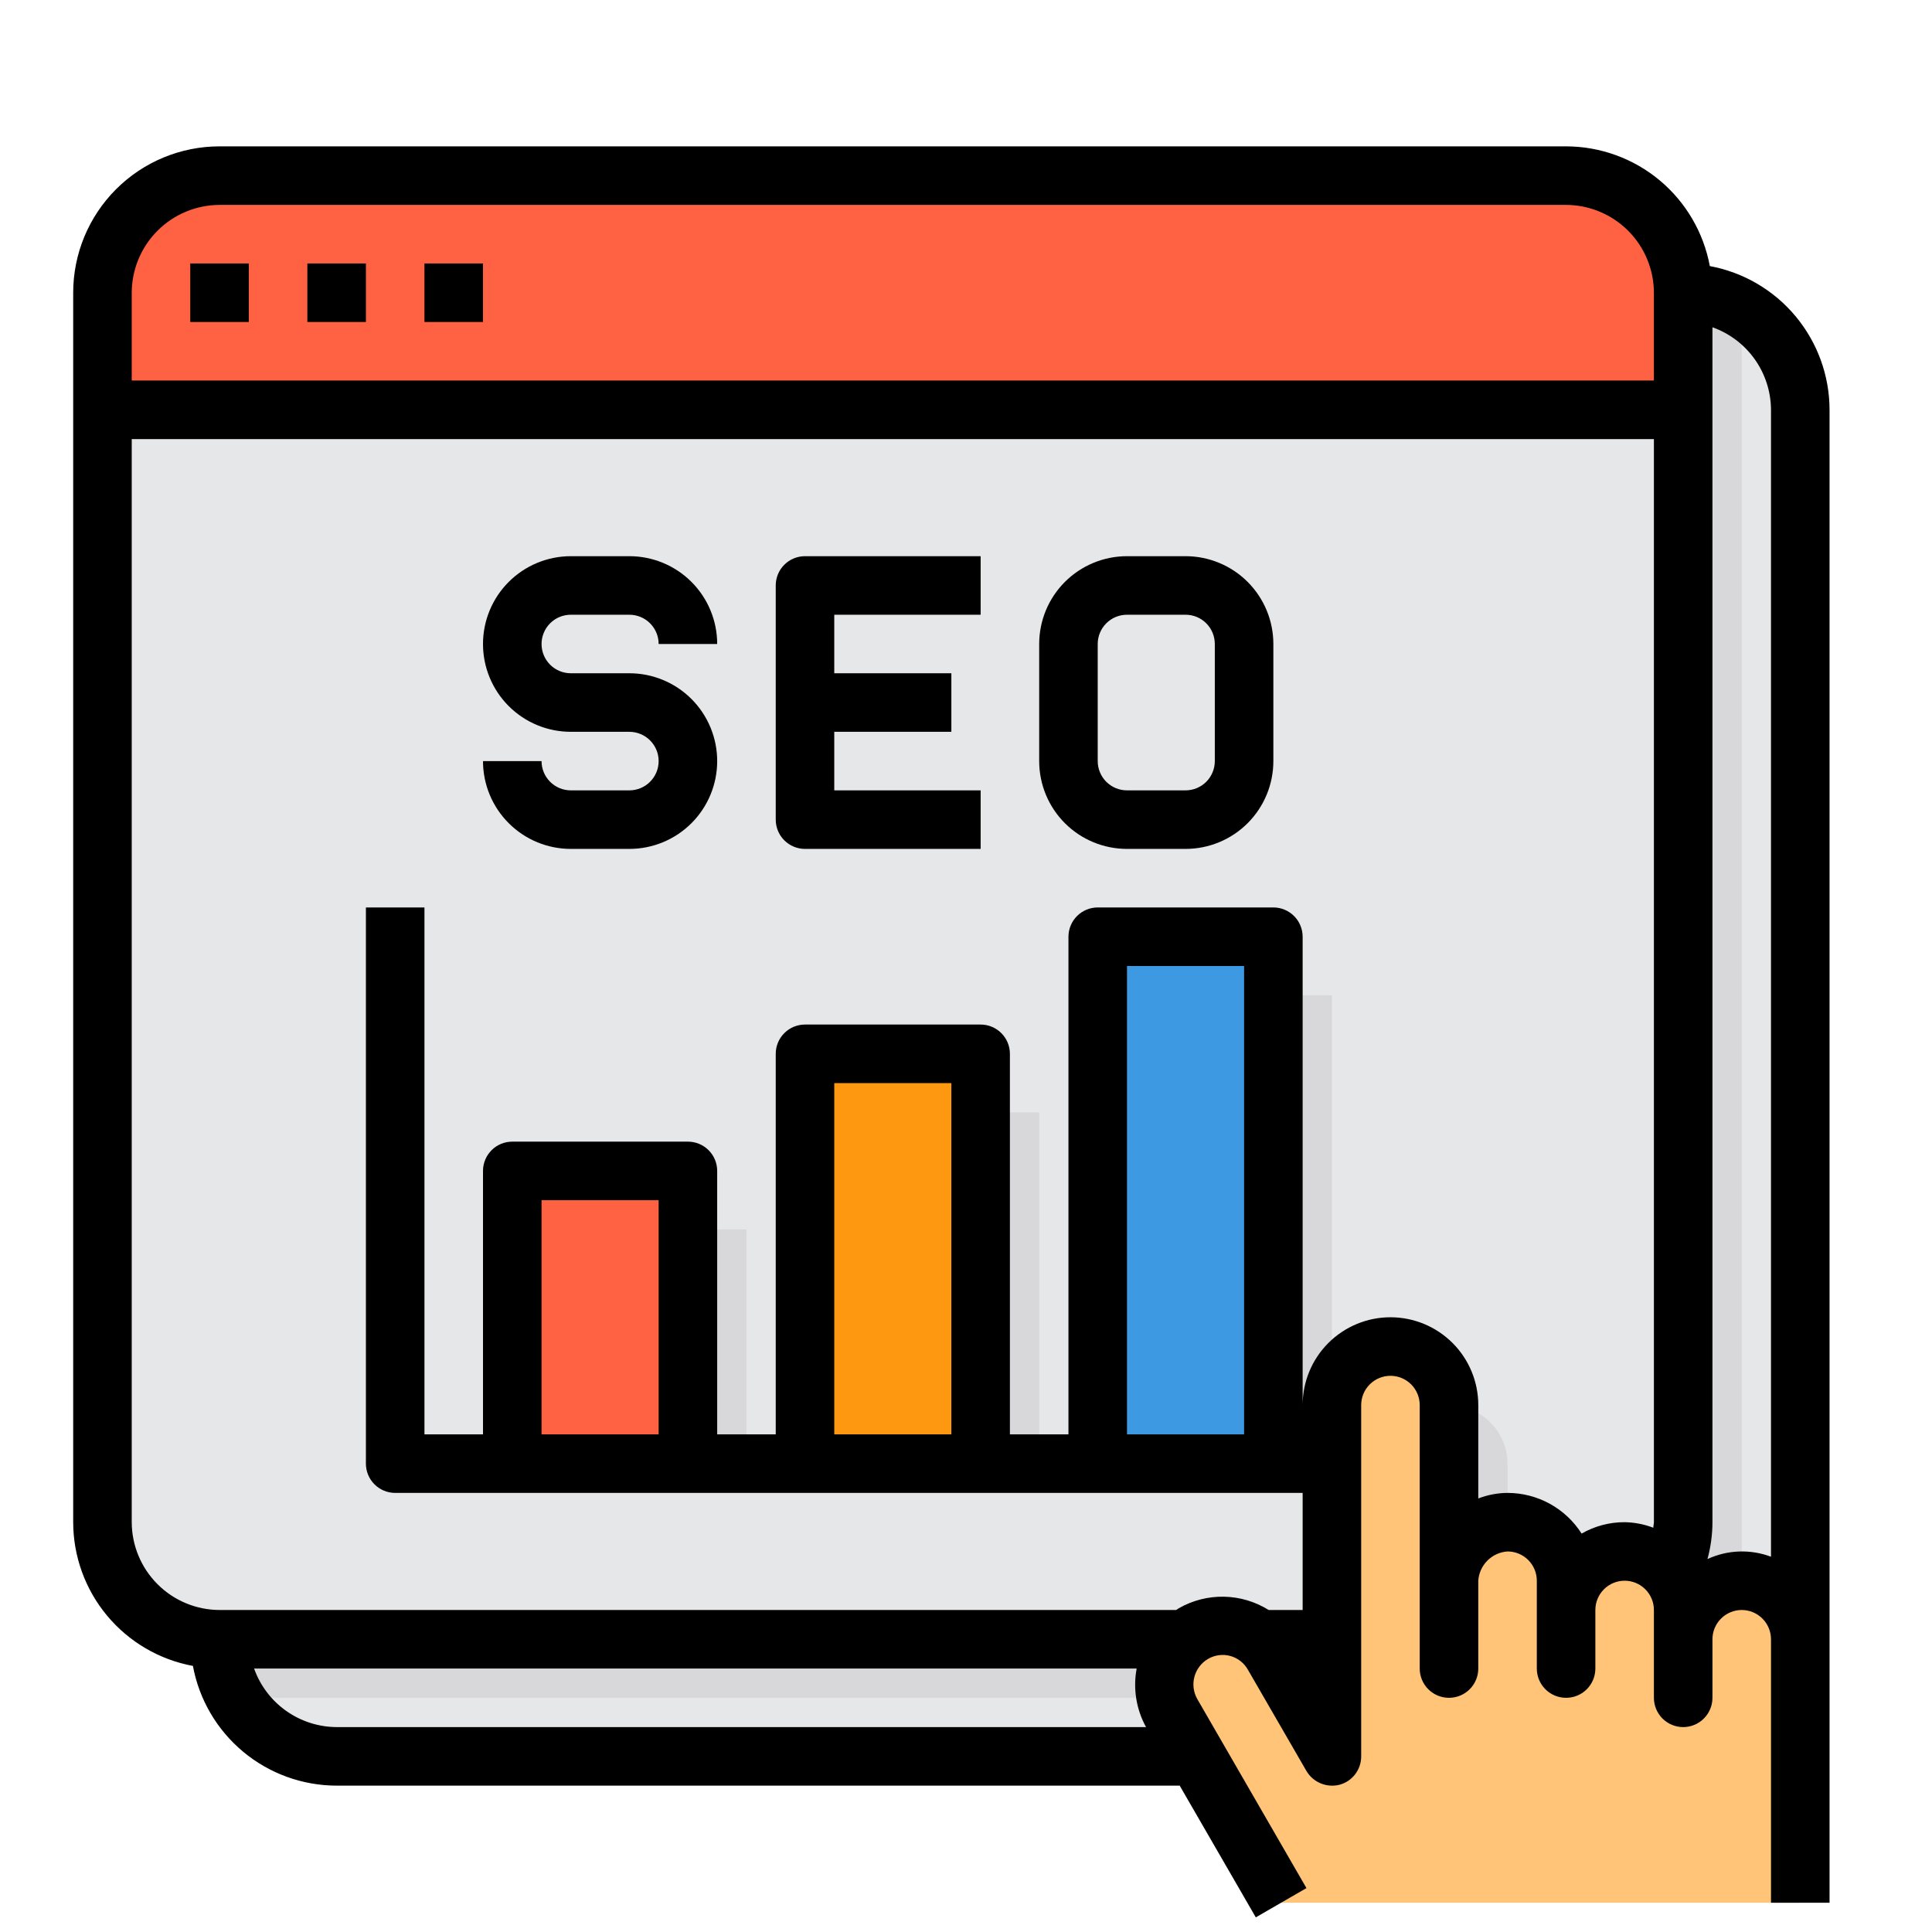
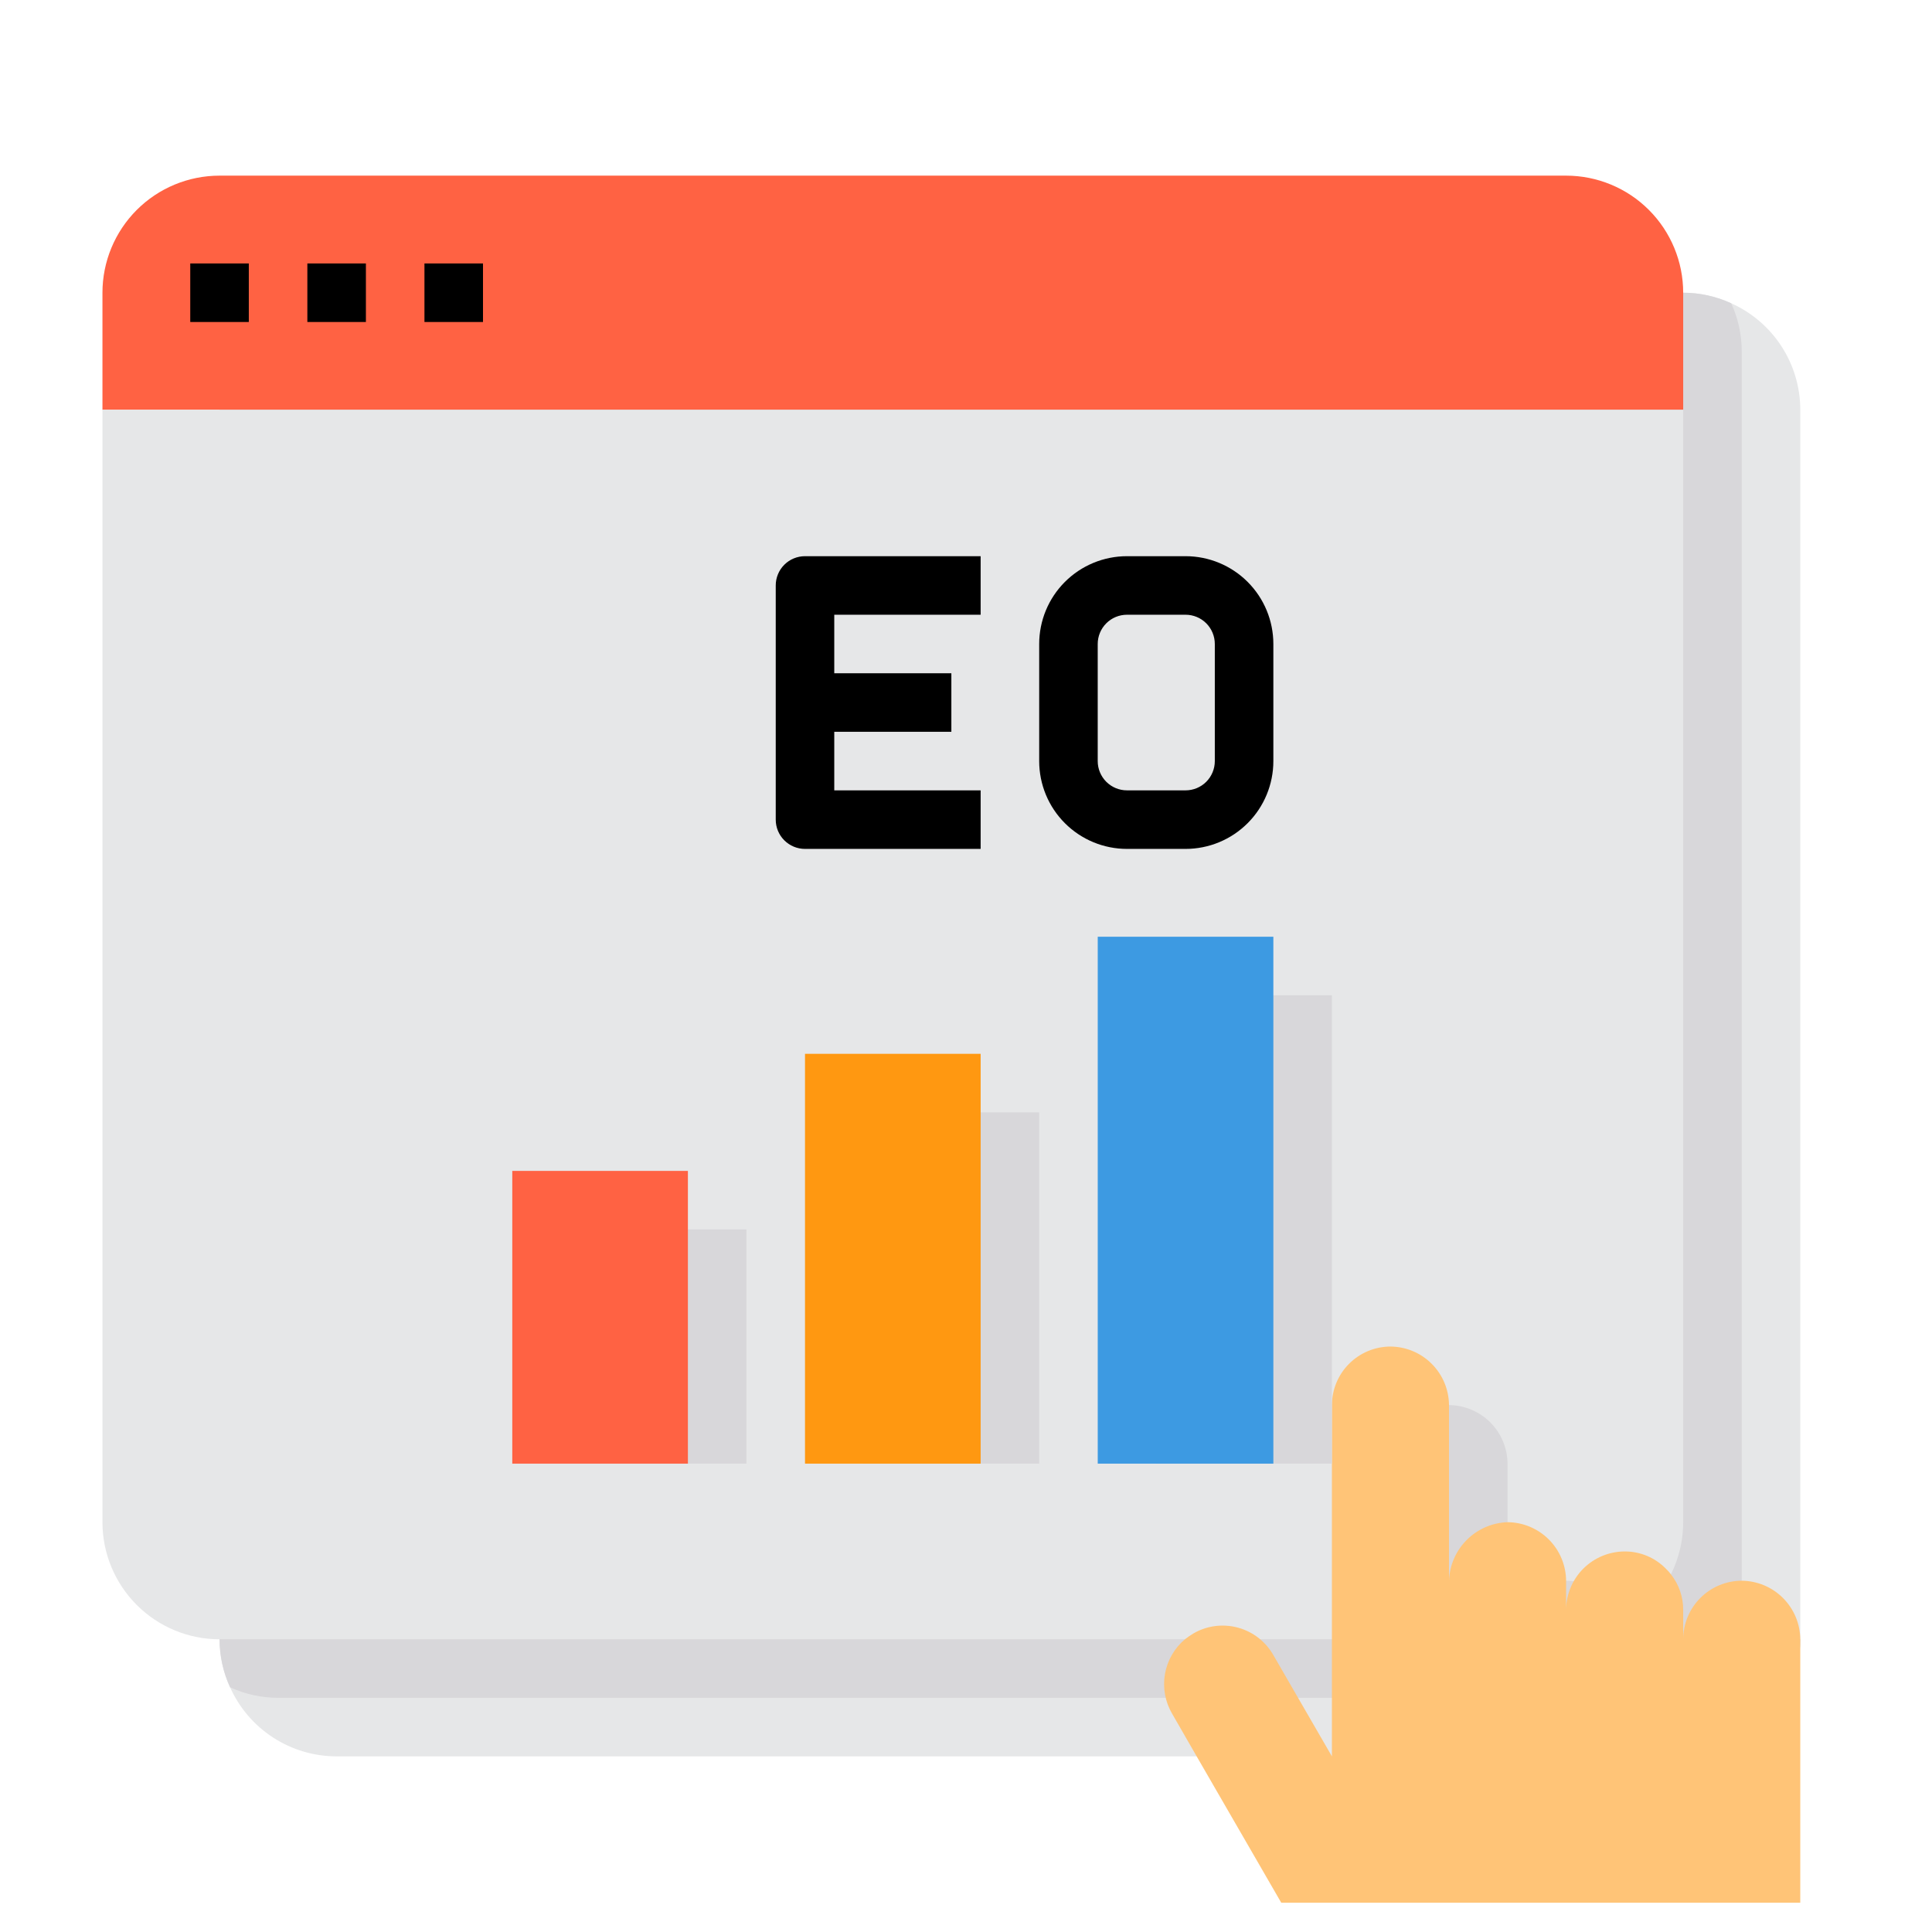
<svg xmlns="http://www.w3.org/2000/svg" width="102" height="102" viewBox="0 0 102 102" fill="none">
  <path d="M95.046 21.636V86.545C95.046 88.185 94.394 89.757 93.235 90.917C92.076 92.076 90.503 92.727 88.864 92.727H17.773C16.583 92.727 15.419 92.383 14.421 91.735C13.422 91.088 12.633 90.166 12.147 89.08C11.781 88.285 11.592 87.421 11.591 86.545V21.636C11.591 19.997 12.242 18.424 13.402 17.265C14.561 16.106 16.133 15.454 17.773 15.454H88.864C89.739 15.455 90.603 15.645 91.398 16.011C92.484 16.497 93.406 17.286 94.054 18.284C94.701 19.282 95.045 20.447 95.046 21.636Z" fill="#E6E7E8" />
  <path d="M91.955 18.545V83.454C91.955 85.094 91.303 86.666 90.144 87.826C88.985 88.985 87.412 89.636 85.773 89.636H14.682C13.807 89.636 12.942 89.446 12.147 89.08C11.781 88.285 11.592 87.421 11.591 86.545V21.636C11.591 19.997 12.242 18.424 13.402 17.265C14.561 16.106 16.133 15.454 17.773 15.454H88.864C89.739 15.455 90.603 15.645 91.398 16.011C91.764 16.806 91.954 17.67 91.955 18.545Z" fill="#D8D7DA" />
  <path d="M88.864 15.454V21.636H5.409V15.454C5.409 13.815 6.061 12.243 7.22 11.083C8.379 9.924 9.952 9.273 11.591 9.273H82.682C84.322 9.273 85.894 9.924 87.053 11.083C88.213 12.243 88.864 13.815 88.864 15.454Z" fill="#FF6243" />
  <path d="M88.864 21.636V80.364C88.864 82.003 88.213 83.576 87.053 84.735C85.894 85.894 84.322 86.546 82.682 86.546H11.591C9.952 86.546 8.379 85.894 7.22 84.735C6.061 83.576 5.409 82.003 5.409 80.364V21.636H88.864Z" fill="#E6E7E8" />
-   <path d="M70.318 90.471L71.616 92.727H64.631C64.501 92.168 64.528 91.584 64.707 91.039C64.887 90.494 65.214 90.008 65.651 89.636C65.794 89.525 65.944 89.421 66.099 89.327C66.451 89.124 66.839 88.993 67.242 88.94C67.645 88.888 68.054 88.915 68.447 89.022C68.839 89.128 69.206 89.311 69.527 89.559C69.848 89.808 70.117 90.118 70.318 90.471Z" fill="#D8D7DA" />
  <path d="M95.046 86.545C95.046 88.185 94.394 89.757 93.235 90.917C92.076 92.076 90.503 92.727 88.864 92.727H73.409V77.273C73.412 76.454 73.738 75.669 74.317 75.09C74.896 74.511 75.681 74.184 76.5 74.182C77.318 74.188 78.101 74.516 78.679 75.094C79.257 75.672 79.585 76.455 79.591 77.273V86.545C79.619 85.735 79.954 84.965 80.528 84.391C81.101 83.818 81.871 83.483 82.682 83.454C83.5 83.461 84.282 83.788 84.861 84.367C85.439 84.945 85.767 85.728 85.773 86.545V88.091C85.775 87.272 86.102 86.487 86.681 85.908C87.26 85.329 88.045 85.002 88.864 85C89.269 84.998 89.672 85.077 90.046 85.234C90.42 85.391 90.759 85.621 91.043 85.912C91.138 86.002 91.226 86.1 91.305 86.205C91.731 86.741 91.96 87.407 91.955 88.091V89.636C91.957 88.817 92.284 88.033 92.863 87.453C93.442 86.874 94.227 86.548 95.046 86.545Z" fill="#D8D7DA" />
  <path d="M95.045 86.545V100.455H67.644L63.178 92.727L61.88 90.471C61.512 89.841 61.379 89.102 61.503 88.384C61.628 87.666 62.002 87.014 62.56 86.545C62.703 86.434 62.853 86.33 63.008 86.236C63.36 86.033 63.748 85.901 64.151 85.849C64.554 85.797 64.963 85.824 65.356 85.931C65.748 86.037 66.115 86.22 66.436 86.468C66.757 86.717 67.026 87.027 67.227 87.38L70.318 92.727V74.182C70.321 73.363 70.647 72.578 71.226 71.999C71.805 71.42 72.59 71.093 73.409 71.091C74.227 71.097 75.01 71.424 75.588 72.003C76.166 72.581 76.494 73.364 76.5 74.182V83.454C76.528 82.644 76.863 81.874 77.437 81.3C78.01 80.727 78.78 80.392 79.591 80.364C80.409 80.37 81.191 80.697 81.77 81.276C82.348 81.854 82.676 82.637 82.682 83.454V85C82.684 84.181 83.011 83.396 83.59 82.817C84.169 82.238 84.954 81.912 85.773 81.909C86.179 81.907 86.581 81.987 86.955 82.143C87.329 82.3 87.668 82.53 87.952 82.821C88.047 82.911 88.135 83.01 88.215 83.115C88.64 83.65 88.869 84.316 88.864 85V86.545C88.866 85.726 89.192 84.942 89.772 84.362C90.351 83.783 91.135 83.457 91.954 83.454C92.772 83.461 93.555 83.788 94.133 84.367C94.712 84.945 95.039 85.728 95.045 86.545Z" fill="#FFC477" />
  <path d="M61.045 52.545H70.318V77.273H61.045V52.545Z" fill="#D8D7DA" />
  <path d="M45.591 58.727H54.864V77.273H45.591V58.727Z" fill="#D8D7DA" />
  <path d="M30.137 64.909H39.409V77.273H30.137V64.909Z" fill="#D8D7DA" />
  <path d="M57.955 49.455H67.227V77.273H57.955V49.455Z" fill="#3D9AE2" />
  <path d="M42.5 55.636H51.773V77.273H42.5V55.636Z" fill="#FF9811" />
  <path d="M27.046 61.818H36.318V77.273H27.046V61.818Z" fill="#FF6243" />
  <path d="M62.591 29.364H59.5C58.27 29.364 57.091 29.852 56.221 30.722C55.352 31.591 54.864 32.77 54.864 34V40.182C54.864 41.411 55.352 42.591 56.221 43.46C57.091 44.33 58.27 44.818 59.5 44.818H62.591C63.82 44.818 65 44.33 65.869 43.46C66.739 42.591 67.227 41.411 67.227 40.182V34C67.227 32.77 66.739 31.591 65.869 30.722C65 29.852 63.82 29.364 62.591 29.364ZM64.136 40.182C64.136 40.592 63.973 40.985 63.684 41.275C63.394 41.565 63.001 41.727 62.591 41.727H59.5C59.09 41.727 58.697 41.565 58.407 41.275C58.117 40.985 57.954 40.592 57.954 40.182V34C57.954 33.59 58.117 33.197 58.407 32.907C58.697 32.617 59.09 32.455 59.5 32.455H62.591C63.001 32.455 63.394 32.617 63.684 32.907C63.973 33.197 64.136 33.59 64.136 34V40.182Z" fill="black" />
  <path d="M40.955 30.909V43.273C40.955 43.683 41.117 44.076 41.407 44.365C41.697 44.655 42.09 44.818 42.5 44.818H51.773V41.727H44.045V38.636H50.227V35.545H44.045V32.455H51.773V29.364H42.5C42.09 29.364 41.697 29.526 41.407 29.816C41.117 30.106 40.955 30.499 40.955 30.909Z" fill="black" />
-   <path d="M30.136 32.455H33.227C33.637 32.455 34.03 32.617 34.32 32.907C34.61 33.197 34.773 33.59 34.773 34H37.864C37.864 32.77 37.375 31.591 36.506 30.722C35.636 29.852 34.457 29.364 33.227 29.364H30.136C28.907 29.364 27.727 29.852 26.858 30.722C25.988 31.591 25.5 32.77 25.5 34C25.5 35.23 25.988 36.409 26.858 37.278C27.727 38.148 28.907 38.636 30.136 38.636H33.227C33.637 38.636 34.03 38.799 34.32 39.089C34.61 39.379 34.773 39.772 34.773 40.182C34.773 40.592 34.61 40.985 34.32 41.275C34.03 41.565 33.637 41.727 33.227 41.727H30.136C29.726 41.727 29.333 41.565 29.044 41.275C28.754 40.985 28.591 40.592 28.591 40.182H25.5C25.5 41.411 25.988 42.591 26.858 43.46C27.727 44.33 28.907 44.818 30.136 44.818H33.227C34.457 44.818 35.636 44.33 36.506 43.46C37.375 42.591 37.864 41.411 37.864 40.182C37.864 38.952 37.375 37.773 36.506 36.903C35.636 36.034 34.457 35.545 33.227 35.545H30.136C29.726 35.545 29.333 35.383 29.044 35.093C28.754 34.803 28.591 34.41 28.591 34C28.591 33.59 28.754 33.197 29.044 32.907C29.333 32.617 29.726 32.455 30.136 32.455Z" fill="black" />
-   <path d="M90.27 14.048C89.942 12.275 89.003 10.672 87.618 9.517C86.232 8.363 84.486 7.73 82.682 7.727H11.591C9.542 7.727 7.576 8.541 6.127 9.991C4.678 11.44 3.864 13.405 3.864 15.454V80.364C3.866 82.167 4.499 83.913 5.654 85.299C6.808 86.685 8.411 87.624 10.185 87.952C10.513 89.725 11.451 91.328 12.837 92.483C14.223 93.637 15.969 94.27 17.773 94.273H62.282L66.3 101.227L68.974 99.682L63.209 89.698C63.007 89.341 62.953 88.918 63.06 88.522C63.167 88.126 63.426 87.788 63.781 87.581C63.956 87.479 64.15 87.412 64.351 87.386C64.552 87.359 64.756 87.373 64.952 87.426C65.147 87.479 65.331 87.571 65.49 87.696C65.65 87.82 65.784 87.976 65.883 88.153L68.974 93.5C69.147 93.793 69.411 94.023 69.726 94.153C70.041 94.284 70.389 94.31 70.72 94.226C71.049 94.138 71.34 93.943 71.547 93.671C71.754 93.4 71.865 93.068 71.864 92.727V74.182C71.864 73.772 72.026 73.379 72.316 73.089C72.606 72.799 72.999 72.636 73.409 72.636C73.819 72.636 74.212 72.799 74.502 73.089C74.792 73.379 74.954 73.772 74.954 74.182V88.091C74.954 88.501 75.117 88.894 75.407 89.184C75.697 89.474 76.09 89.636 76.5 89.636C76.91 89.636 77.303 89.474 77.593 89.184C77.883 88.894 78.046 88.501 78.046 88.091V83.454C78.072 83.053 78.244 82.676 78.528 82.391C78.812 82.107 79.19 81.936 79.591 81.909C80.001 81.909 80.394 82.072 80.684 82.362C80.974 82.652 81.136 83.045 81.136 83.454V88.091C81.136 88.501 81.299 88.894 81.589 89.184C81.879 89.474 82.272 89.636 82.682 89.636C83.092 89.636 83.485 89.474 83.775 89.184C84.064 88.894 84.227 88.501 84.227 88.091V85C84.227 84.59 84.39 84.197 84.68 83.907C84.97 83.617 85.363 83.454 85.773 83.454C86.183 83.454 86.576 83.617 86.865 83.907C87.155 84.197 87.318 84.59 87.318 85V89.636C87.318 90.046 87.481 90.439 87.771 90.729C88.061 91.019 88.454 91.182 88.864 91.182C89.273 91.182 89.667 91.019 89.956 90.729C90.246 90.439 90.409 90.046 90.409 89.636V86.545C90.409 86.136 90.572 85.743 90.862 85.453C91.152 85.163 91.545 85 91.954 85C92.364 85 92.757 85.163 93.047 85.453C93.337 85.743 93.5 86.136 93.5 86.545V100.455H96.591V21.636C96.589 19.833 95.955 18.087 94.801 16.701C93.647 15.315 92.044 14.376 90.27 14.048ZM17.773 91.182C16.817 91.177 15.885 90.877 15.106 90.325C14.326 89.771 13.735 88.992 13.415 88.091H60.01C59.812 89.147 59.986 90.24 60.505 91.182H17.773ZM87.318 80.364C87.318 80.456 87.287 80.549 87.287 80.657C86.803 80.472 86.291 80.373 85.773 80.364C84.976 80.361 84.192 80.569 83.501 80.966C83.082 80.308 82.505 79.767 81.821 79.391C81.138 79.016 80.371 78.819 79.591 78.818C79.062 78.822 78.538 78.921 78.046 79.112V74.182C78.046 72.952 77.557 71.773 76.688 70.903C75.818 70.034 74.639 69.545 73.409 69.545C72.18 69.545 71 70.034 70.131 70.903C69.261 71.773 68.773 72.952 68.773 74.182V49.455C68.773 49.045 68.61 48.652 68.32 48.362C68.03 48.072 67.637 47.909 67.227 47.909H57.955C57.545 47.909 57.152 48.072 56.862 48.362C56.572 48.652 56.409 49.045 56.409 49.455V75.727H53.318V55.636C53.318 55.227 53.155 54.833 52.865 54.544C52.576 54.254 52.183 54.091 51.773 54.091H42.5C42.09 54.091 41.697 54.254 41.407 54.544C41.117 54.833 40.955 55.227 40.955 55.636V75.727H37.864V61.818C37.864 61.408 37.701 61.015 37.411 60.725C37.121 60.435 36.728 60.273 36.318 60.273H27.046C26.636 60.273 26.242 60.435 25.953 60.725C25.663 61.015 25.5 61.408 25.5 61.818V75.727H22.409V47.909H19.318V77.273C19.318 77.683 19.481 78.076 19.771 78.365C20.061 78.655 20.454 78.818 20.864 78.818H68.773V85H66.98C66.272 84.557 65.456 84.314 64.621 84.298C63.785 84.282 62.961 84.492 62.236 84.907L62.096 85H11.591C10.362 84.996 9.185 84.507 8.317 83.638C7.448 82.769 6.958 81.592 6.955 80.364V23.182H87.318V80.364ZM65.682 51V75.727H59.5V51H65.682ZM50.227 57.182V75.727H44.045V57.182H50.227ZM34.773 63.364V75.727H28.591V63.364H34.773ZM87.318 20.091H6.955V15.454C6.958 14.226 7.448 13.049 8.317 12.18C9.185 11.312 10.362 10.822 11.591 10.818H82.682C83.91 10.822 85.088 11.312 85.956 12.18C86.825 13.049 87.314 14.226 87.318 15.454V20.091ZM93.5 82.187C92.961 81.984 92.386 81.891 91.811 81.912C91.235 81.933 90.669 82.069 90.146 82.311C90.319 81.676 90.407 81.021 90.409 80.364V17.278C91.31 17.599 92.09 18.189 92.643 18.969C93.196 19.749 93.495 20.68 93.5 21.636V82.187Z" fill="black" />
  <path d="M22.409 13.909H25.5V17H22.409V13.909Z" fill="black" />
  <path d="M16.227 13.909H19.318V17H16.227V13.909Z" fill="black" />
  <path d="M10.045 13.909H13.136V17H10.045V13.909Z" fill="black" />
</svg>